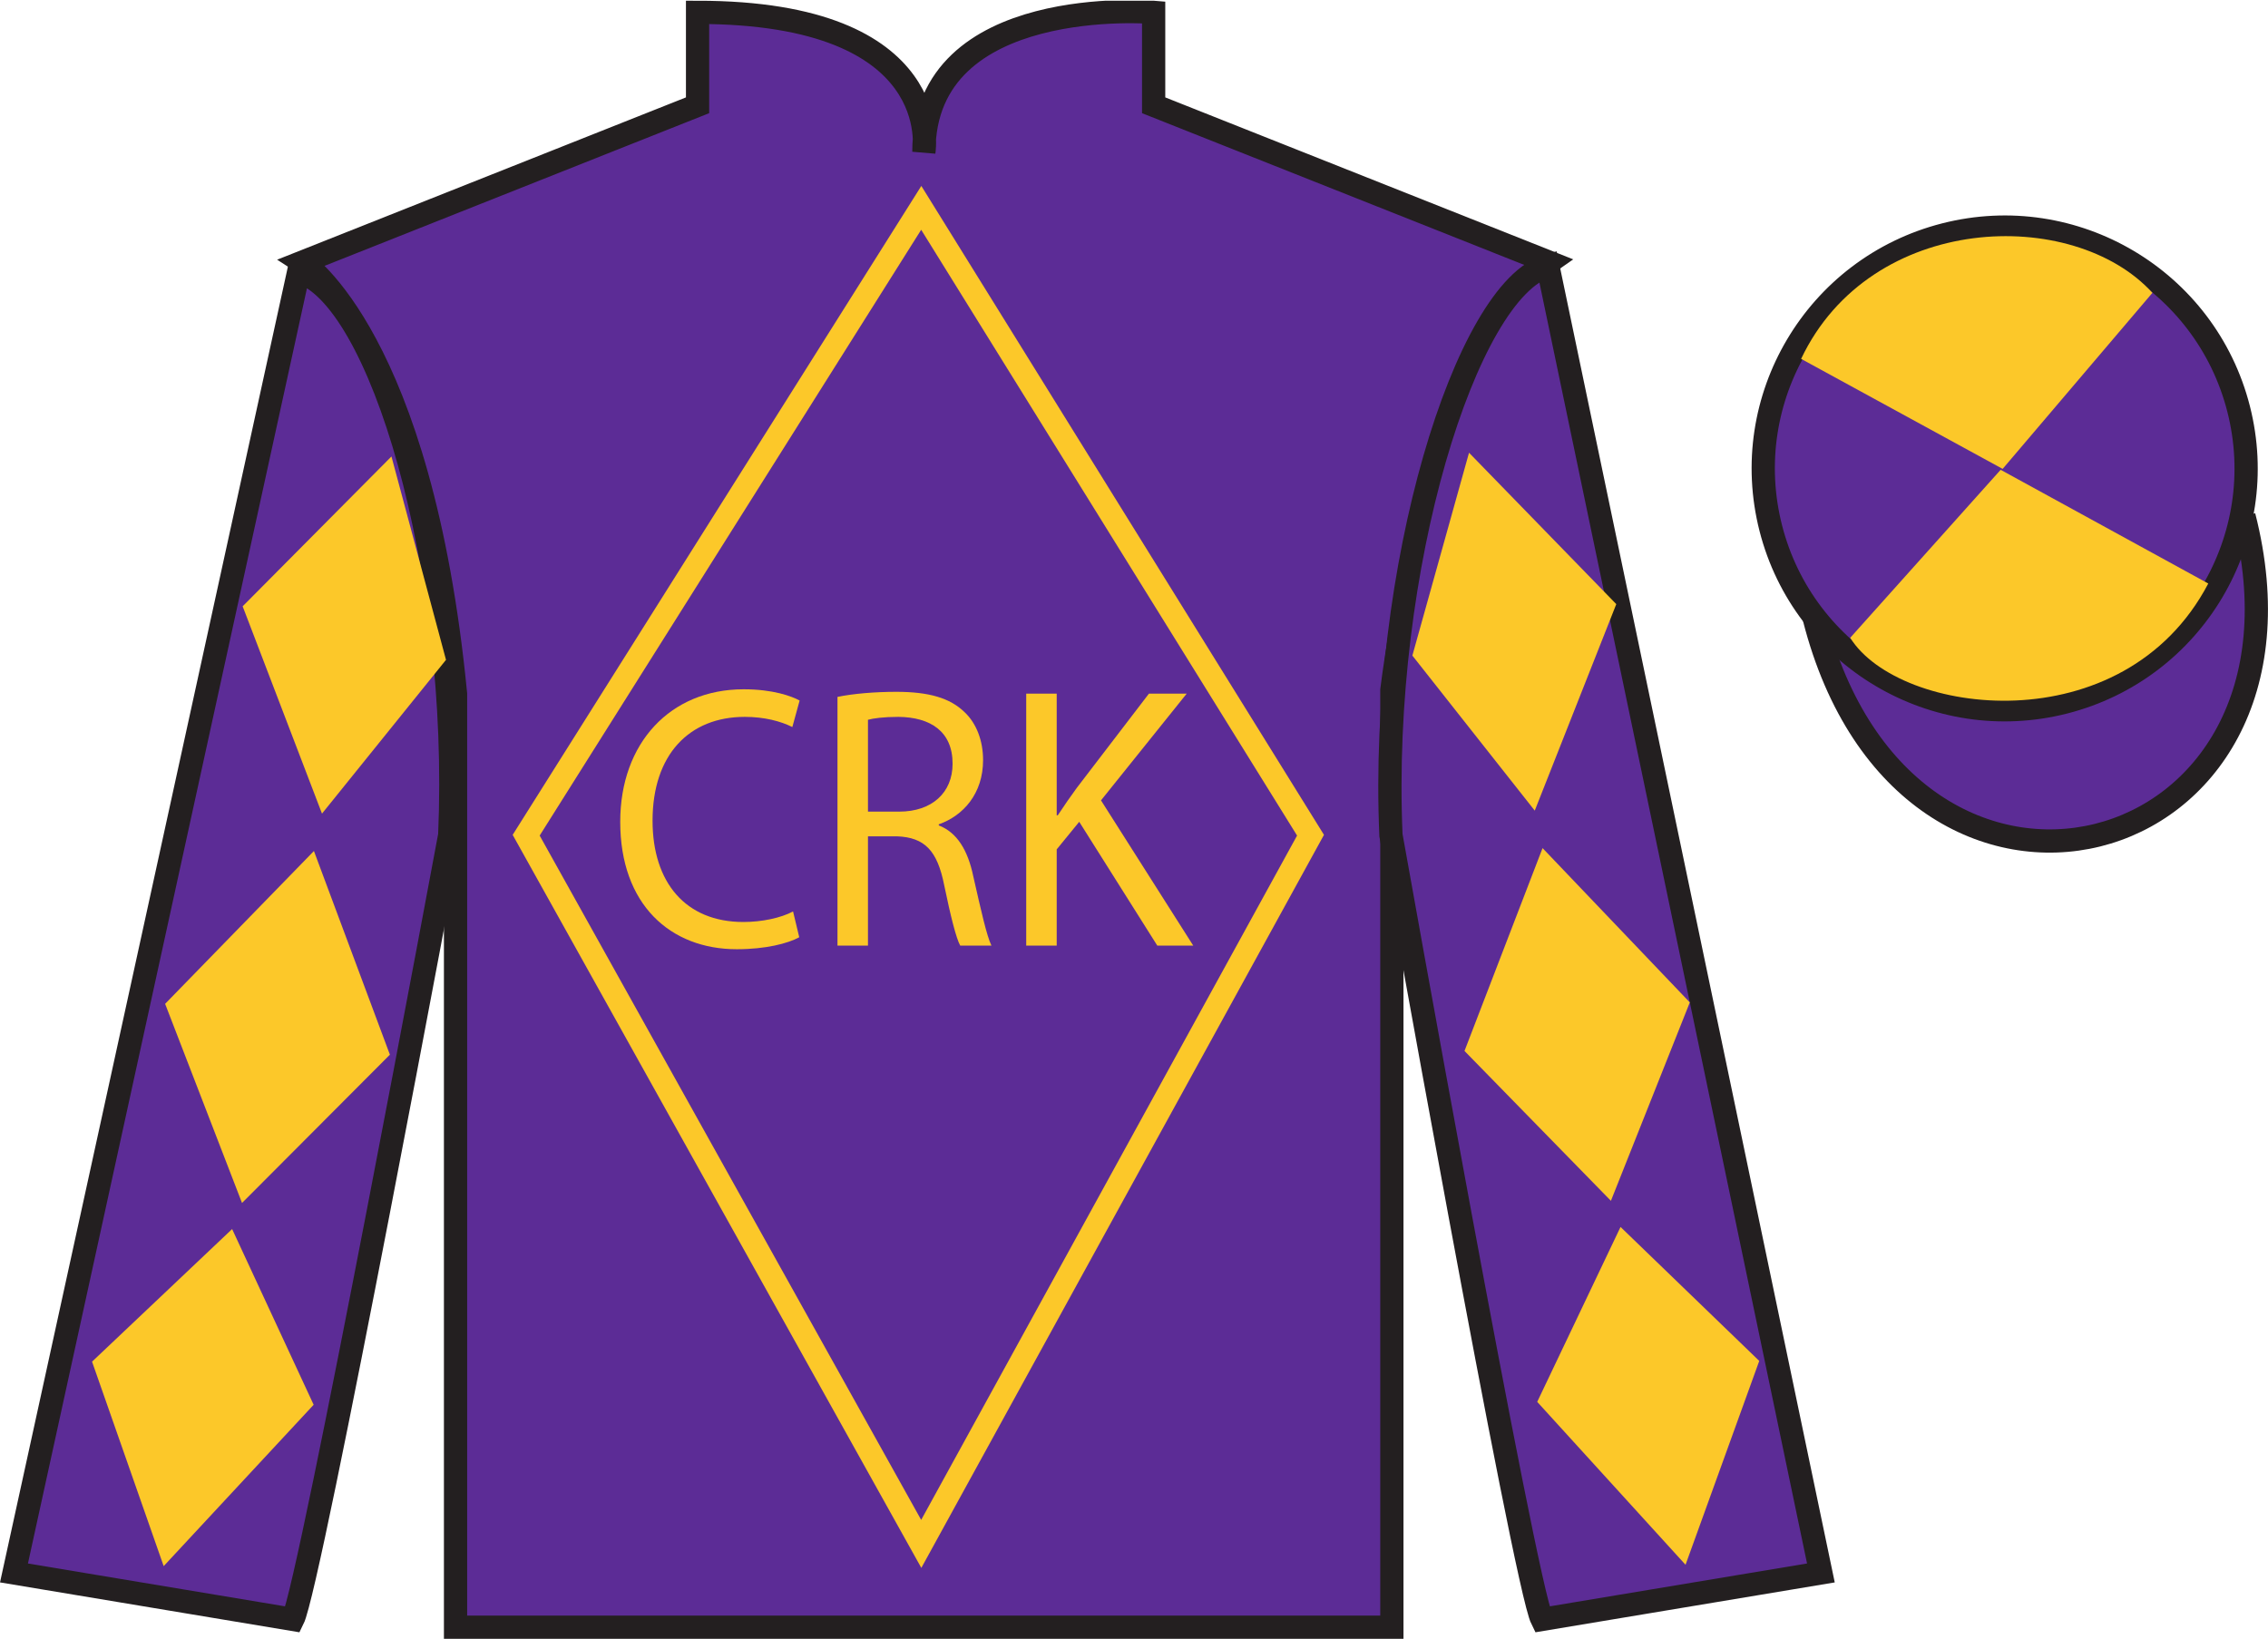
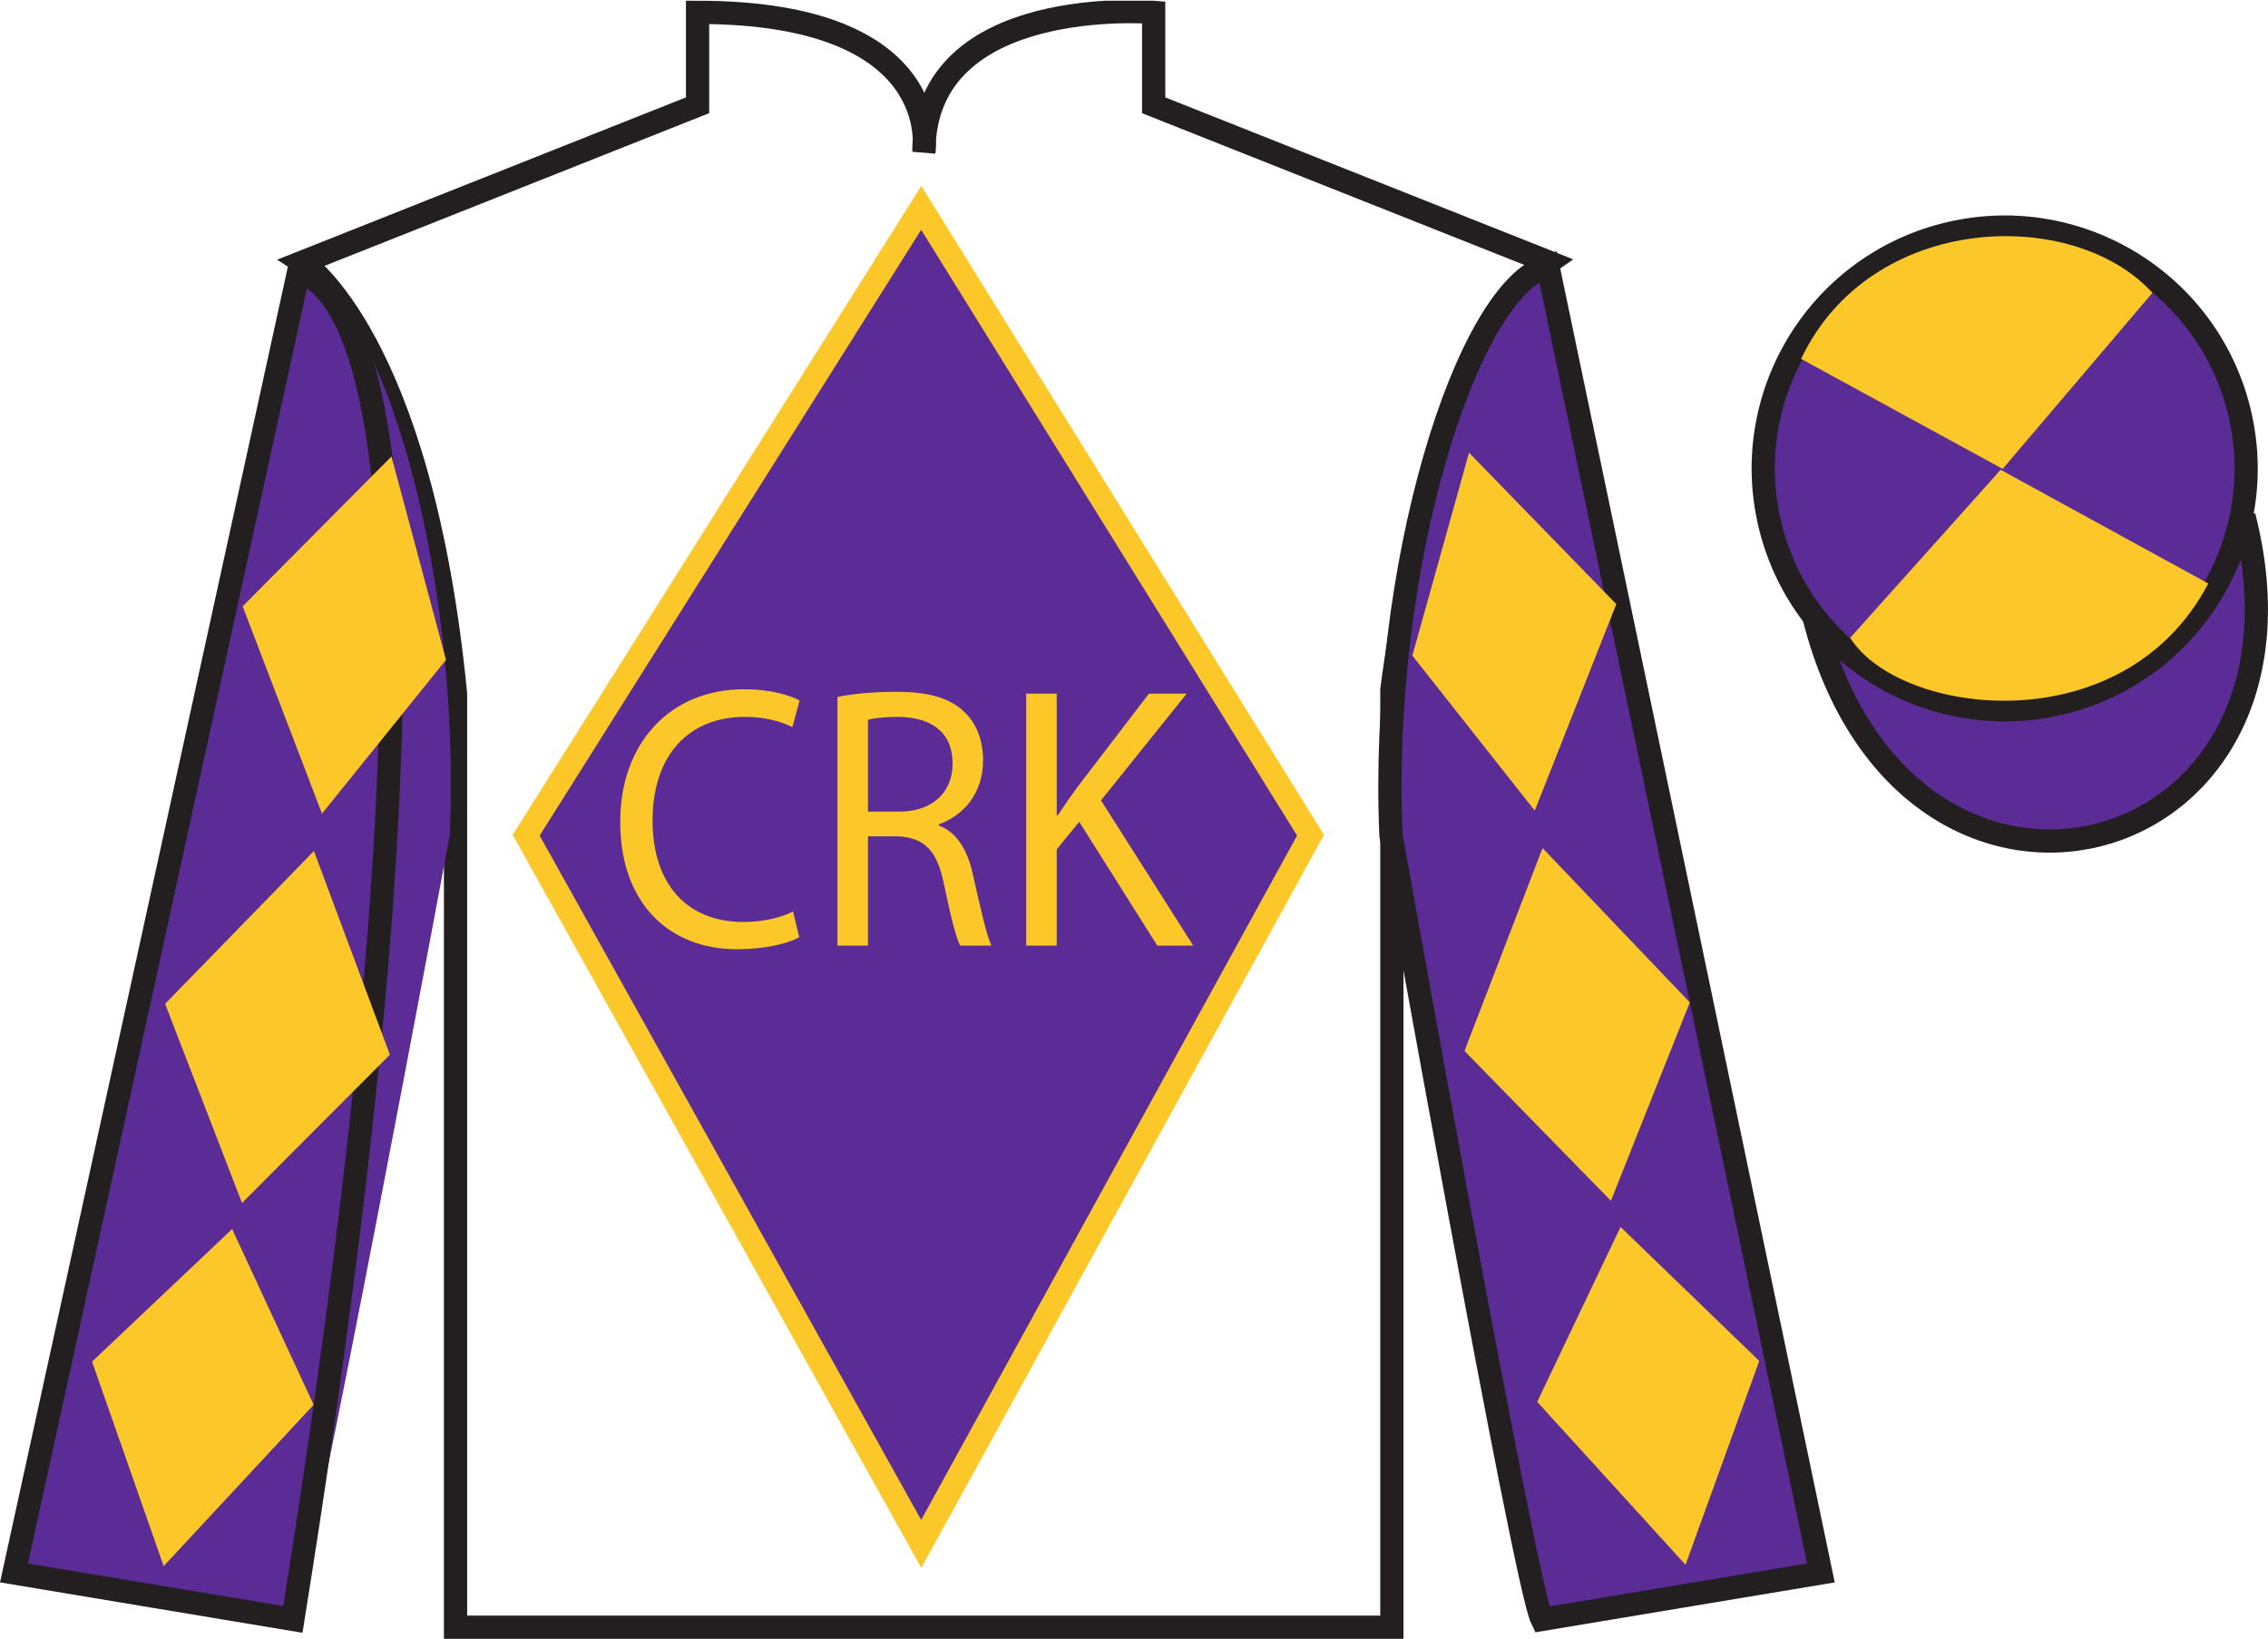
<svg xmlns="http://www.w3.org/2000/svg" xmlns:xlink="http://www.w3.org/1999/xlink" width="97.59pt" height="70.53pt" viewBox="0 0 97.59 70.53" version="1.1">
  <defs>
    <g>
      <symbol overflow="visible" id="glyph0-0">
        <path style="stroke:none;" d="M 0 0 L 7.547 0 L 7.547 -11.266 L 0 -11.266 L 0 0 Z M 3.781 -6.359 L 1.203 -10.453 L 6.344 -10.453 L 3.781 -6.359 Z M 4.219 -5.625 L 6.797 -9.734 L 6.797 -1.531 L 4.219 -5.625 Z M 1.203 -0.797 L 3.781 -4.906 L 6.344 -0.797 L 1.203 -0.797 Z M 0.75 -9.734 L 3.328 -5.625 L 0.75 -1.531 L 0.75 -9.734 Z M 0.75 -9.734 " />
      </symbol>
      <symbol overflow="visible" id="glyph0-1">
        <path style="stroke:none;" d="M 7.984 -1.469 C 7.453 -1.188 6.641 -1.016 5.844 -1.016 C 3.359 -1.016 1.938 -2.719 1.938 -5.375 C 1.938 -8.219 3.516 -9.844 5.906 -9.844 C 6.75 -9.844 7.453 -9.656 7.953 -9.406 L 8.266 -10.547 C 7.922 -10.734 7.125 -11.031 5.859 -11.031 C 2.703 -11.031 0.547 -8.719 0.547 -5.328 C 0.547 -1.766 2.703 0.156 5.562 0.156 C 6.812 0.156 7.766 -0.094 8.25 -0.359 L 7.984 -1.469 Z M 7.984 -1.469 " />
      </symbol>
      <symbol overflow="visible" id="glyph0-2">
        <path style="stroke:none;" d="M 1.141 0 L 2.453 0 L 2.453 -4.703 L 3.703 -4.703 C 4.891 -4.656 5.438 -4.094 5.734 -2.594 C 6.016 -1.234 6.25 -0.312 6.422 0 L 7.766 0 C 7.562 -0.422 7.328 -1.469 6.984 -2.984 C 6.75 -4.109 6.281 -4.875 5.5 -5.172 L 5.5 -5.219 C 6.562 -5.594 7.406 -6.547 7.406 -7.984 C 7.406 -8.812 7.125 -9.562 6.609 -10.047 C 5.984 -10.656 5.078 -10.922 3.672 -10.922 C 2.766 -10.922 1.812 -10.844 1.141 -10.703 L 1.141 0 Z M 2.453 -9.719 C 2.672 -9.781 3.125 -9.844 3.766 -9.844 C 5.141 -9.828 6.094 -9.219 6.094 -7.828 C 6.094 -6.578 5.203 -5.766 3.797 -5.766 L 2.453 -5.766 L 2.453 -9.719 Z M 2.453 -9.719 " />
      </symbol>
      <symbol overflow="visible" id="glyph0-3">
        <path style="stroke:none;" d="M 1.141 0 L 2.453 0 L 2.453 -4.141 L 3.422 -5.328 L 6.781 0 L 8.328 0 L 4.359 -6.25 L 8.047 -10.844 L 6.422 -10.844 L 3.312 -6.781 C 3.047 -6.422 2.781 -6.031 2.5 -5.609 L 2.453 -5.609 L 2.453 -10.844 L 1.141 -10.844 L 1.141 0 Z M 1.141 0 " />
      </symbol>
    </g>
    <clipPath id="clip1">
      <path d="M 0 70.531 L 97.59 70.531 L 97.59 0.031 L 0 0.031 L 0 70.531 Z M 0 70.531 " />
    </clipPath>
  </defs>
  <g id="surface0">
    <g clip-path="url(#clip1)" clip-rule="nonzero">
-       <path style=" stroke:none;fill-rule:nonzero;fill:rgb(36.085%,17.488%,58.595%);fill-opacity:1;" d="M 13.016 11.281 C 13.016 11.281 18.102 14.531 19.602 29.863 C 19.602 29.863 19.602 44.863 19.602 70.031 L 59.891 70.031 L 59.891 29.695 C 59.891 29.695 61.684 14.695 66.641 11.281 L 49.641 4.531 L 49.641 0.531 C 49.641 0.531 39.754 -0.305 39.754 6.531 C 39.754 6.531 40.766 0.531 30.016 0.531 L 30.016 4.531 L 13.016 11.281 " />
      <path style="fill:none;stroke-width:10;stroke-linecap:butt;stroke-linejoin:miter;stroke:rgb(13.73%,12.16%,12.549%);stroke-opacity:1;stroke-miterlimit:4;" d="M 130.156 592.487 C 130.156 592.487 181.016 559.987 196.016 406.667 C 196.016 406.667 196.016 256.667 196.016 4.987 L 598.906 4.987 L 598.906 408.347 C 598.906 408.347 616.836 558.347 666.406 592.487 L 496.406 659.987 L 496.406 699.987 C 496.406 699.987 397.539 708.347 397.539 639.987 C 397.539 639.987 407.656 699.987 300.156 699.987 L 300.156 659.987 L 130.156 592.487 Z M 130.156 592.487 " transform="matrix(0.1,0,0,-0.1,0,70.53)" />
      <path style=" stroke:none;fill-rule:nonzero;fill:rgb(36.085%,17.488%,58.595%);fill-opacity:1;" d="M 12.602 69.695 C 13.352 68.195 19.352 35.945 19.352 35.945 C 19.852 24.445 16.352 12.695 12.852 11.695 L 0.602 67.695 L 12.602 69.695 " />
-       <path style="fill:none;stroke-width:10;stroke-linecap:butt;stroke-linejoin:miter;stroke:rgb(13.73%,12.16%,12.549%);stroke-opacity:1;stroke-miterlimit:4;" d="M 126.016 8.347 C 133.516 23.347 193.516 345.847 193.516 345.847 C 198.516 460.847 163.516 578.347 128.516 588.347 L 6.016 28.347 L 126.016 8.347 Z M 126.016 8.347 " transform="matrix(0.1,0,0,-0.1,0,70.53)" />
+       <path style="fill:none;stroke-width:10;stroke-linecap:butt;stroke-linejoin:miter;stroke:rgb(13.73%,12.16%,12.549%);stroke-opacity:1;stroke-miterlimit:4;" d="M 126.016 8.347 C 198.516 460.847 163.516 578.347 128.516 588.347 L 6.016 28.347 L 126.016 8.347 Z M 126.016 8.347 " transform="matrix(0.1,0,0,-0.1,0,70.53)" />
      <path style=" stroke:none;fill-rule:nonzero;fill:rgb(36.085%,17.488%,58.595%);fill-opacity:1;" d="M 78.352 67.695 L 66.602 11.445 C 63.102 12.445 59.352 24.445 59.852 35.945 C 59.852 35.945 65.602 68.195 66.352 69.695 L 78.352 67.695 " />
      <path style="fill:none;stroke-width:10;stroke-linecap:butt;stroke-linejoin:miter;stroke:rgb(13.73%,12.16%,12.549%);stroke-opacity:1;stroke-miterlimit:4;" d="M 783.516 28.347 L 666.016 590.847 C 631.016 580.847 593.516 460.847 598.516 345.847 C 598.516 345.847 656.016 23.347 663.516 8.347 L 783.516 28.347 Z M 783.516 28.347 " transform="matrix(0.1,0,0,-0.1,0,70.53)" />
      <path style="fill-rule:nonzero;fill:rgb(36.085%,17.488%,58.595%);fill-opacity:1;stroke-width:10;stroke-linecap:butt;stroke-linejoin:miter;stroke:rgb(13.73%,12.16%,12.549%);stroke-opacity:1;stroke-miterlimit:4;" d="M 780.664 439.245 C 820.391 283.62 1004.336 331.198 965.547 483.191 " transform="matrix(0.1,0,0,-0.1,0,70.53)" />
      <path style=" stroke:none;fill-rule:nonzero;fill:rgb(36.085%,17.488%,58.595%);fill-opacity:1;" d="M 88.828 30.223 C 94.387 28.805 97.742 23.152 96.324 17.594 C 94.906 12.035 89.25 8.68 83.691 10.098 C 78.133 11.516 74.777 17.172 76.195 22.73 C 77.613 28.285 83.27 31.641 88.828 30.223 " />
      <path style="fill:none;stroke-width:10;stroke-linecap:butt;stroke-linejoin:miter;stroke:rgb(13.73%,12.16%,12.549%);stroke-opacity:1;stroke-miterlimit:4;" d="M 888.281 403.073 C 943.867 417.253 977.422 473.777 963.242 529.362 C 949.062 584.948 892.5 618.503 836.914 604.323 C 781.328 590.144 747.773 533.581 761.953 477.995 C 776.133 422.448 832.695 388.894 888.281 403.073 Z M 888.281 403.073 " transform="matrix(0.1,0,0,-0.1,0,70.53)" />
      <path style=" stroke:none;fill-rule:nonzero;fill:rgb(36.085%,17.488%,58.595%);fill-opacity:1;" d="M 39.641 8.945 L 22.641 35.945 L 39.641 66.445 L 56.391 35.945 L 39.641 8.945 " />
      <path style="fill:none;stroke-width:10;stroke-linecap:butt;stroke-linejoin:miter;stroke:rgb(98.576%,78.399%,16.048%);stroke-opacity:1;stroke-miterlimit:4;" d="M 396.406 615.847 L 226.406 345.847 L 396.406 40.847 L 563.906 345.847 L 396.406 615.847 Z M 396.406 615.847 " transform="matrix(0.1,0,0,-0.1,0,70.53)" />
      <g style="fill:rgb(98.576%,78.399%,16.048%);fill-opacity:1;">
        <use xlink:href="#glyph0-1" x="26.141" y="40.696" />
      </g>
      <g style="fill:rgb(98.576%,78.399%,16.048%);fill-opacity:1;">
        <use xlink:href="#glyph0-2" x="34.895" y="40.696" />
      </g>
      <g style="fill:rgb(98.576%,78.399%,16.048%);fill-opacity:1;">
        <use xlink:href="#glyph0-3" x="43.016" y="40.696" />
      </g>
      <path style=" stroke:none;fill-rule:nonzero;fill:rgb(98.576%,78.399%,16.048%);fill-opacity:1;" d="M 10.441 26.094 L 16.844 19.645 L 19.191 28.398 L 13.855 35.016 L 10.441 26.094 " />
      <path style=" stroke:none;fill-rule:nonzero;fill:rgb(98.576%,78.399%,16.048%);fill-opacity:1;" d="M 13.508 36.625 L 7.105 43.203 L 10.414 51.773 L 16.777 45.391 L 13.508 36.625 " />
      <path style=" stroke:none;fill-rule:nonzero;fill:rgb(98.576%,78.399%,16.048%);fill-opacity:1;" d="M 9.988 52.895 L 3.961 58.602 L 7.043 67.402 L 13.496 60.457 L 9.988 52.895 " />
      <path style=" stroke:none;fill-rule:nonzero;fill:rgb(98.576%,78.399%,16.048%);fill-opacity:1;" d="M 69.547 26 L 63.211 19.484 L 60.773 28.215 L 66.039 34.887 L 69.547 26 " />
      <path style=" stroke:none;fill-rule:nonzero;fill:rgb(98.576%,78.399%,16.048%);fill-opacity:1;" d="M 66.375 36.5 L 72.711 43.141 L 69.316 51.68 L 63.016 45.23 L 66.375 36.5 " />
      <path style=" stroke:none;fill-rule:nonzero;fill:rgb(98.576%,78.399%,16.048%);fill-opacity:1;" d="M 69.73 52.805 L 75.699 58.57 L 72.527 67.344 L 66.145 60.332 L 69.73 52.805 " />
      <path style=" stroke:none;fill-rule:nonzero;fill:rgb(98.576%,78.399%,16.048%);fill-opacity:1;" d="M 92.617 12.602 L 86.172 20.18 L 77.5 15.445 C 80.496 9.129 89.211 8.867 92.617 12.602 " />
      <path style=" stroke:none;fill-rule:nonzero;fill:rgb(98.576%,78.399%,16.048%);fill-opacity:1;" d="M 79.613 27.449 L 86.086 20.219 L 95.02 25.113 C 91.371 32.062 81.711 30.809 79.613 27.449 " />
    </g>
  </g>
</svg>